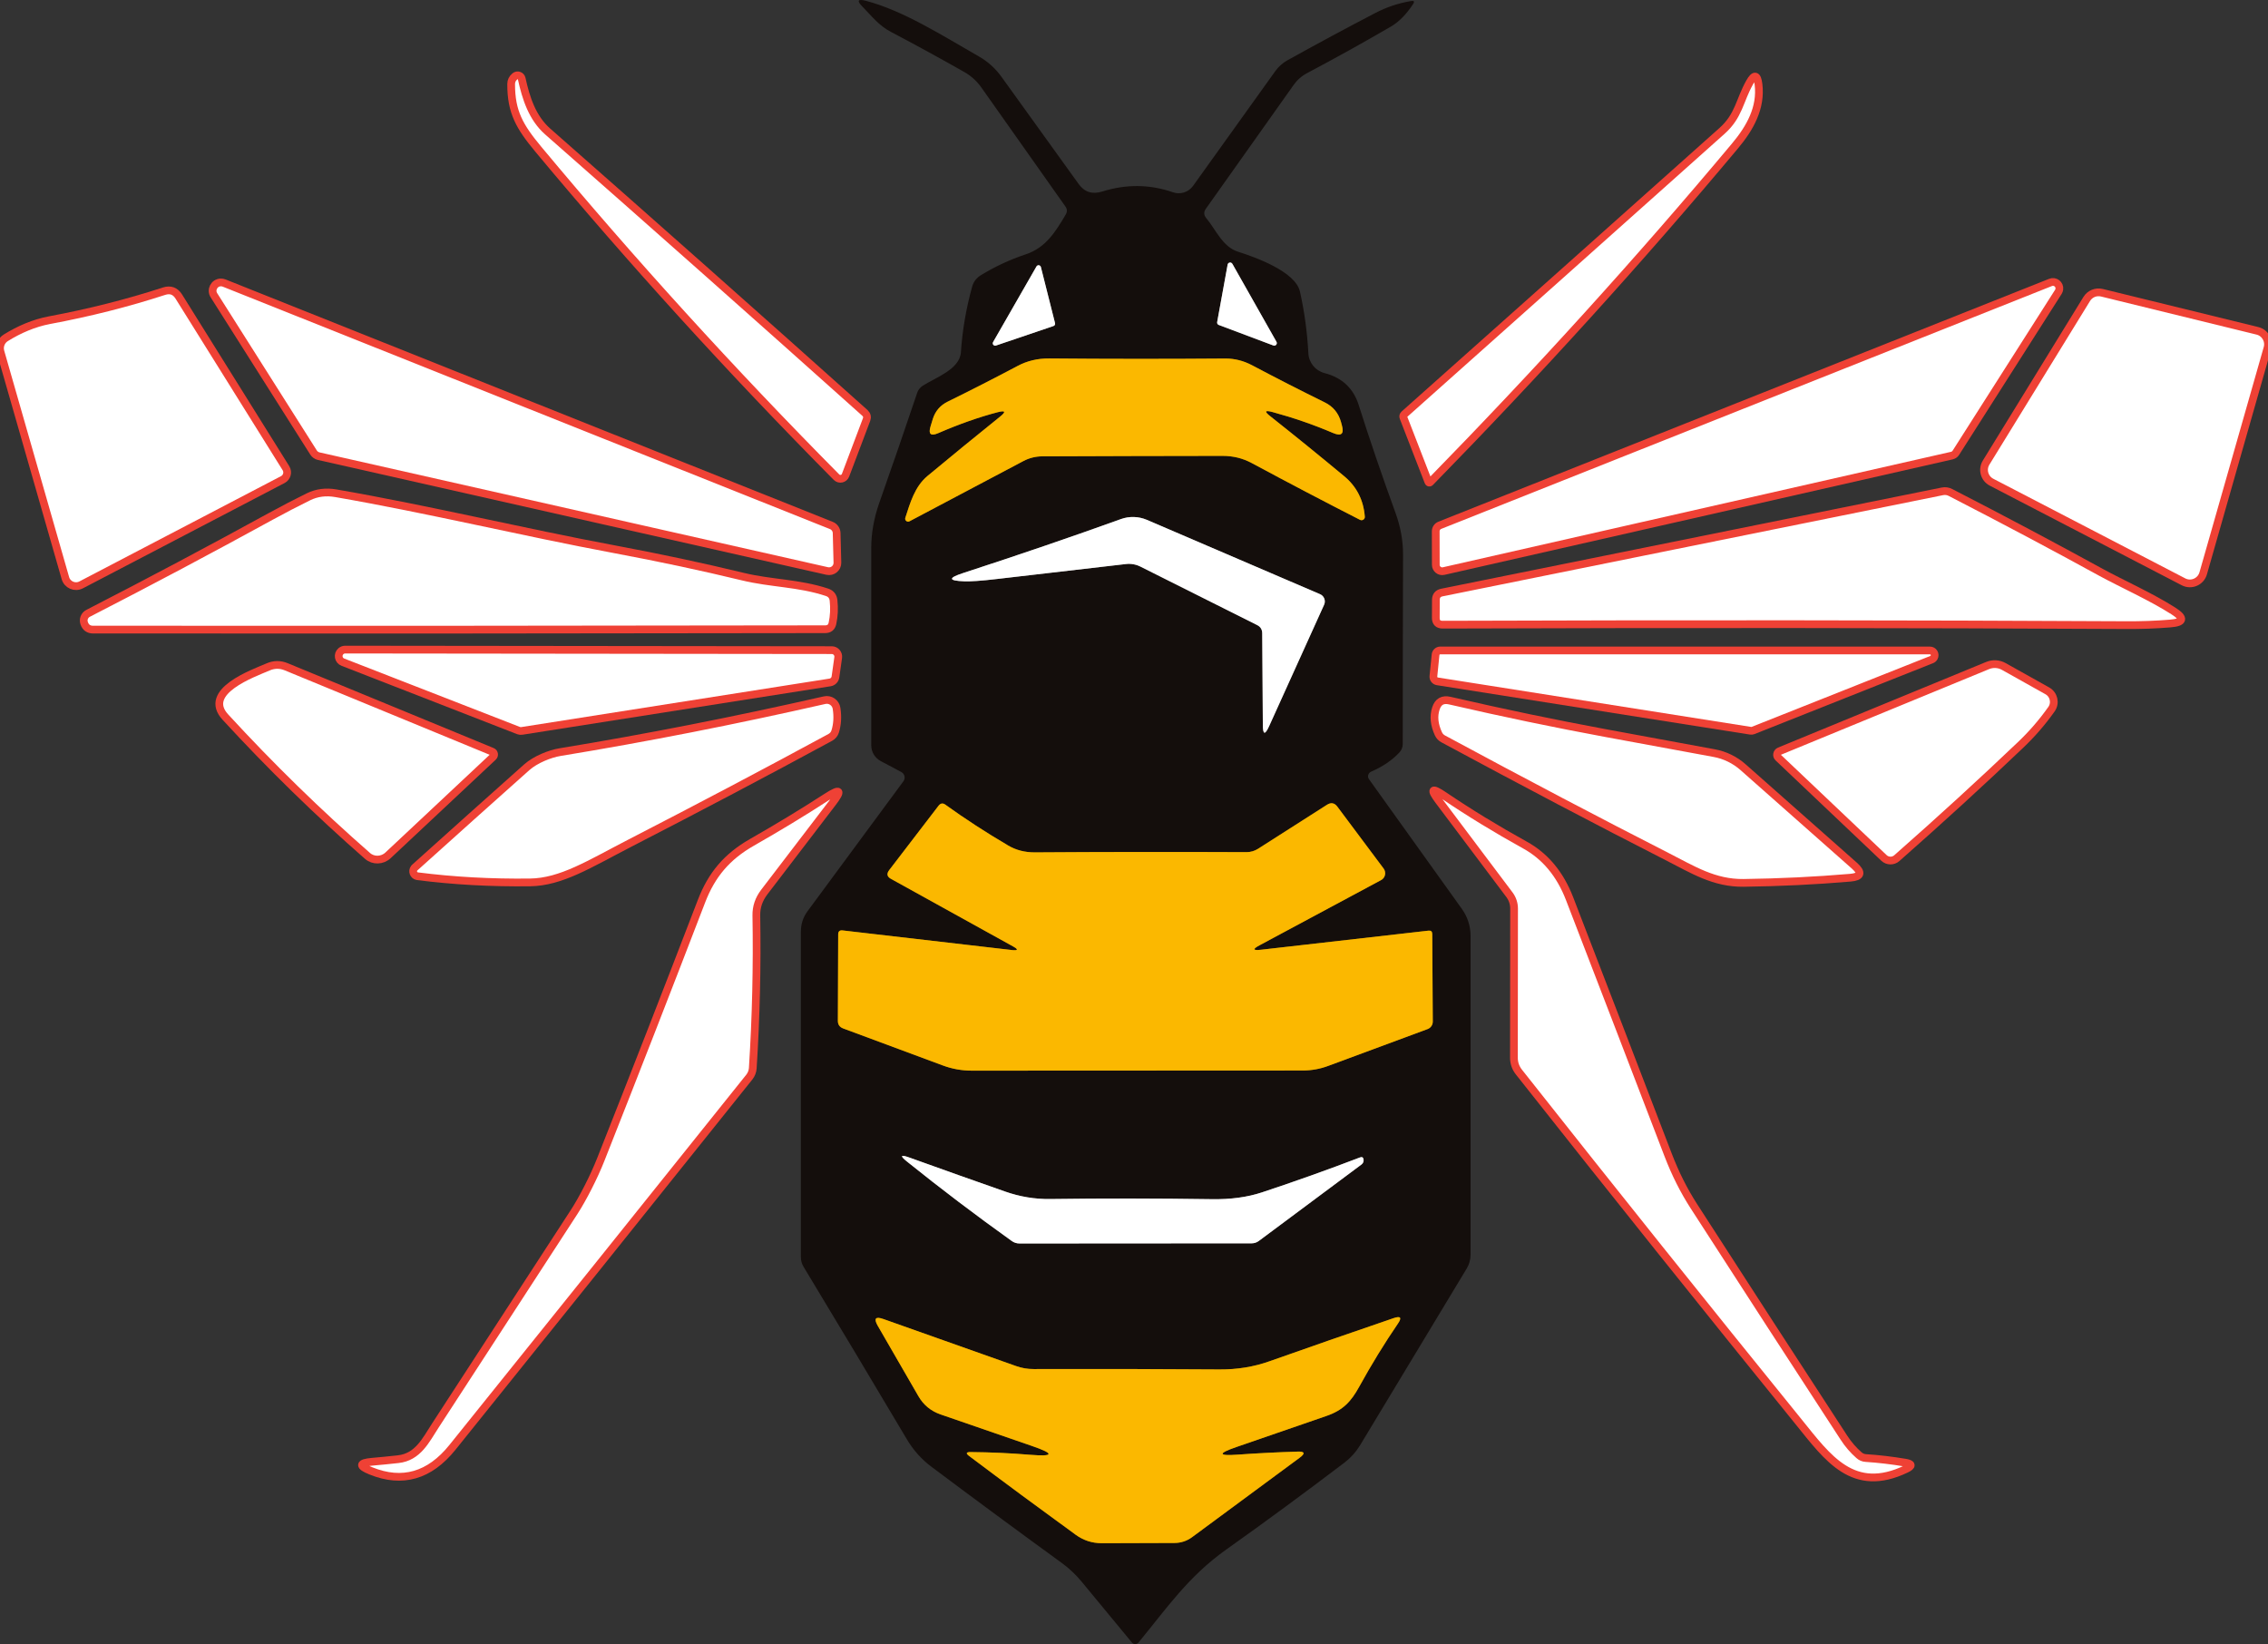
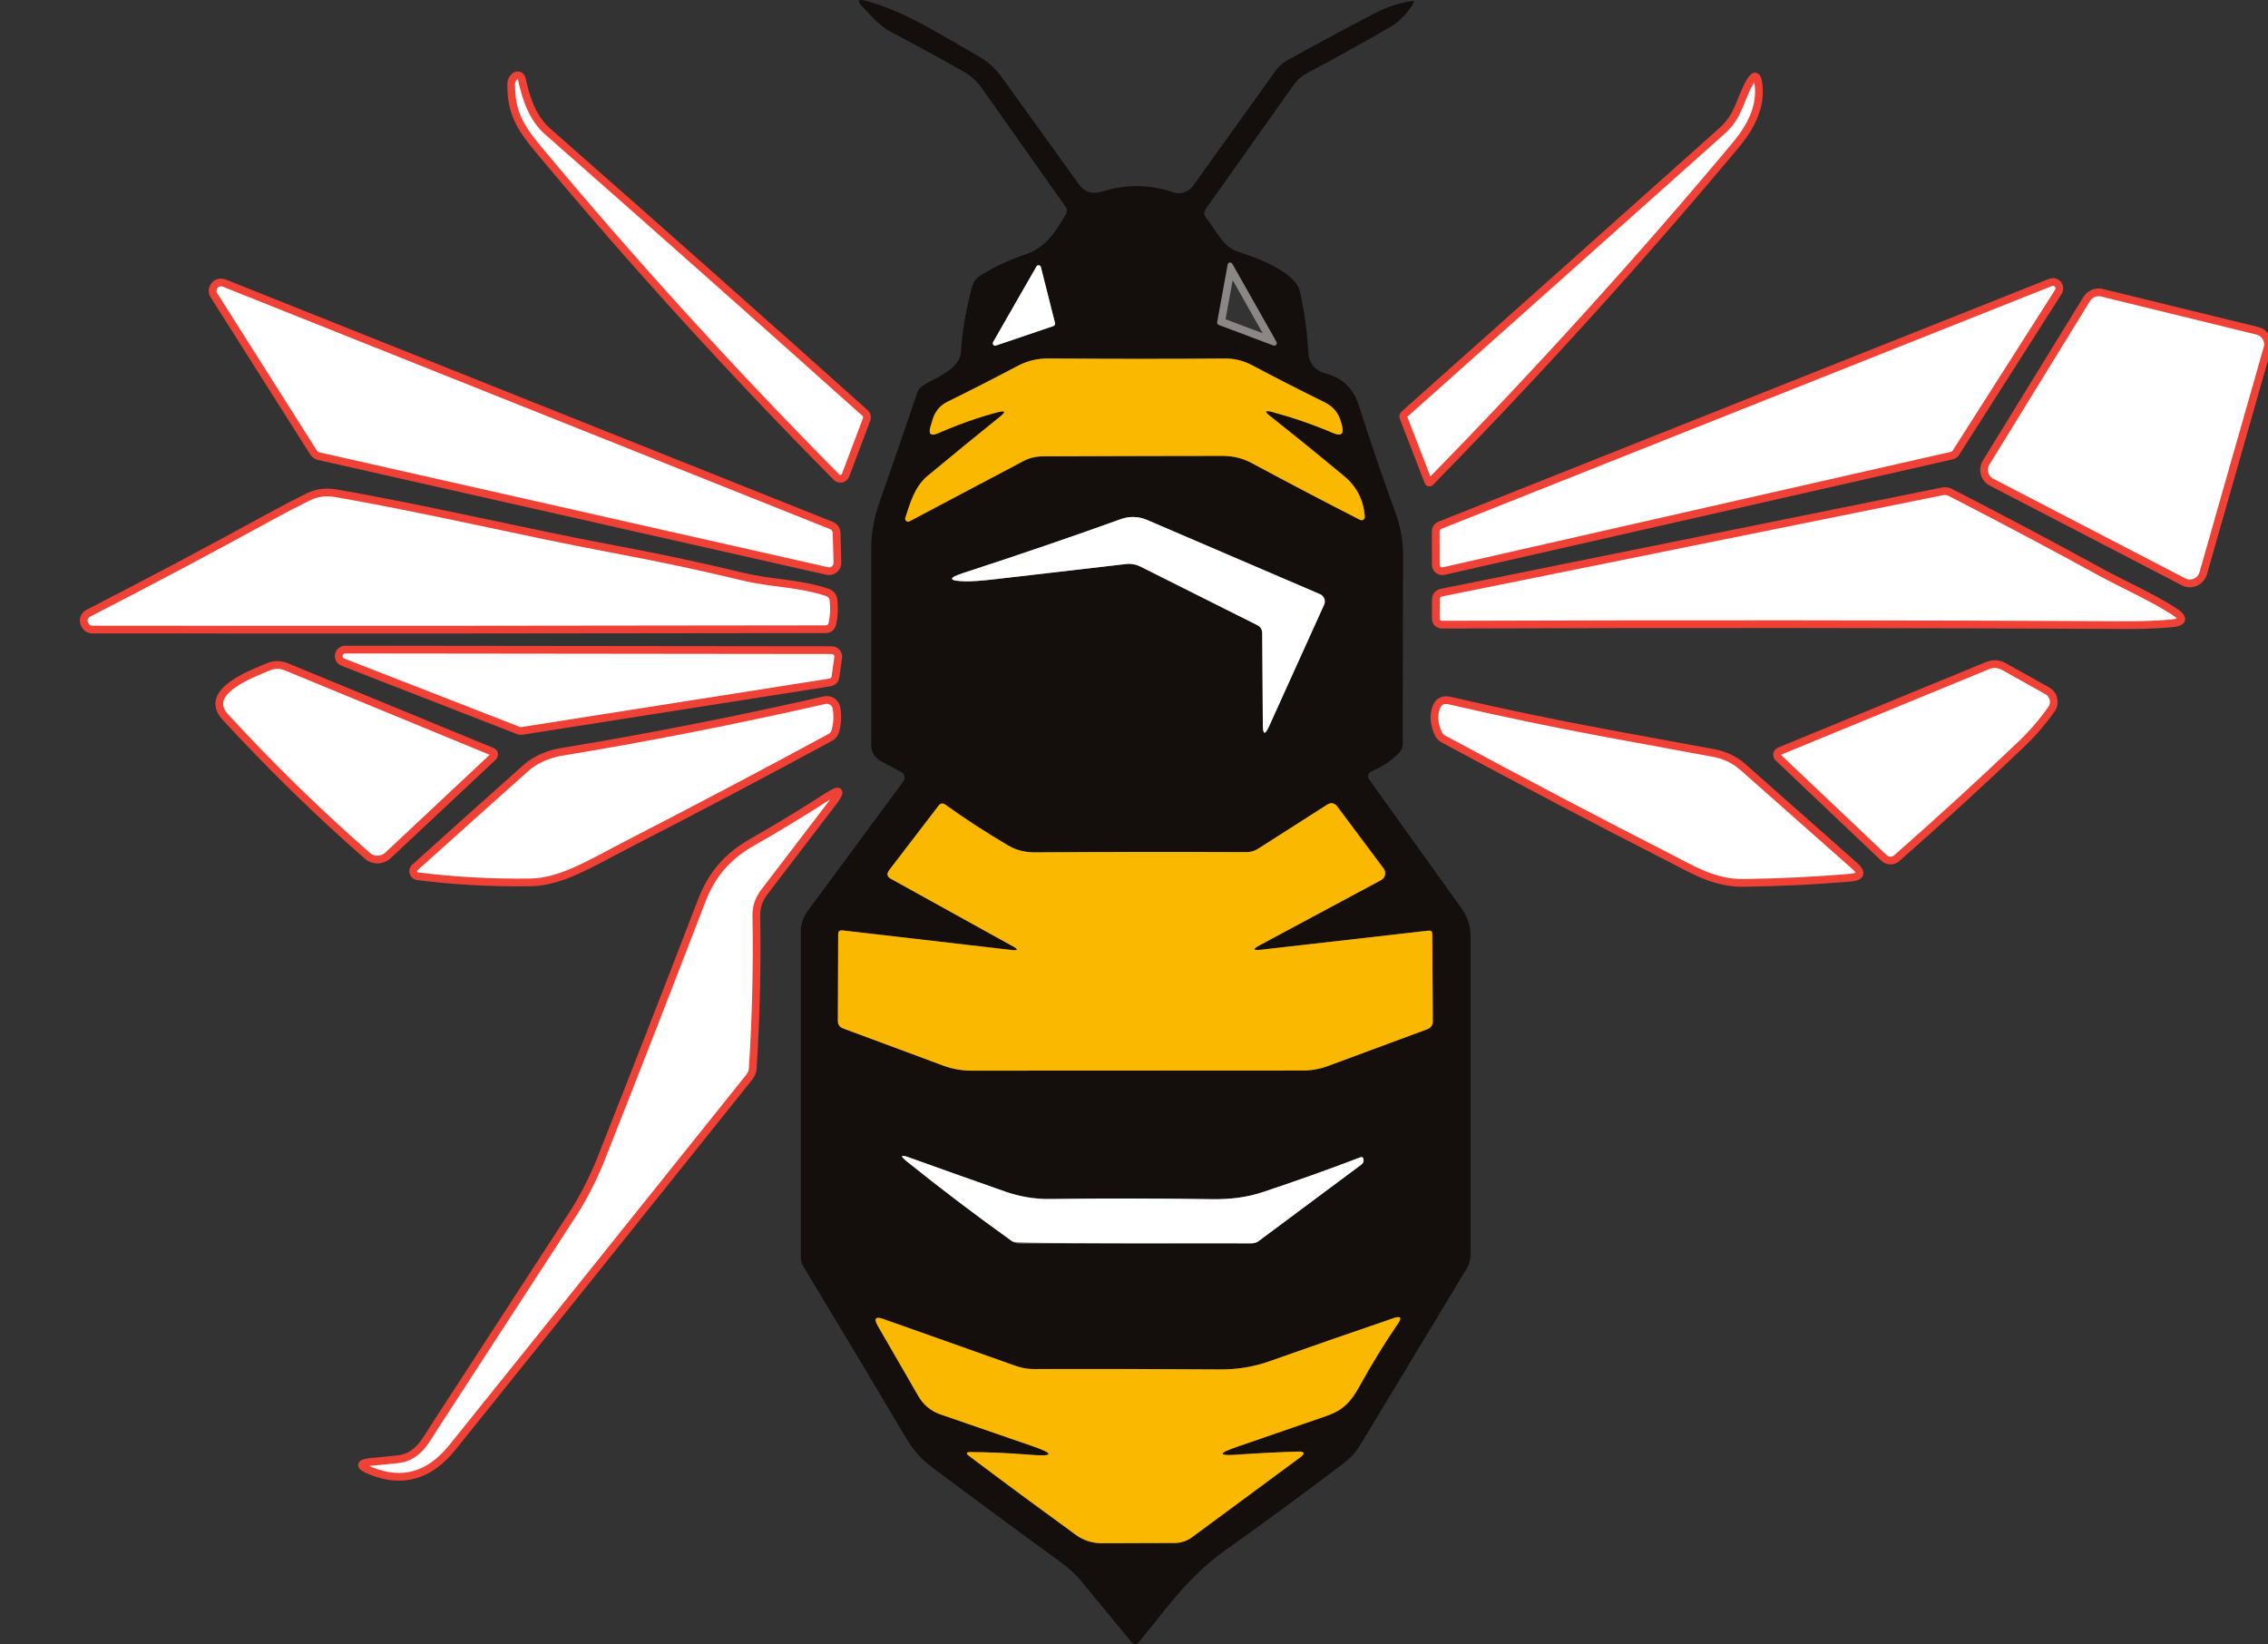
<svg xmlns="http://www.w3.org/2000/svg" viewBox="96.631 120.498 292.942 212.339">
  <rect x="96.631" y="120.498" width="292.942" height="212.339" fill="#333333" stroke="none" />
  <g transform="matrix(1, 0, 0, 1, 66.047, 111.501)">
    <title>Layer 1</title>
    <g id="svg_1" fill="none" stroke-width="2" transform="matrix(1, 0, 0, 1, 26.027, 1.323)">
      <path id="svg_2" d="m169.02,52.29a0.33,0.33 0 0 0 0.41,-0.47l-5.69,-10.06a0.33,0.33 0 0 0 -0.62,0.1l-1.35,7.41a0.33,0.33 0 0 0 0.2,0.37l7.05,2.65" stroke="#8a8786" />
      <path id="svg_3" d="m139,42.16a0.31,0.31 0 0 0 -0.57,-0.07l-5.6,9.76a0.31,0.31 0 0 0 0.37,0.45l7.43,-2.52a0.31,0.31 0 0 0 0.2,-0.37l-1.83,-7.25" stroke="#8a8786" />
      <path id="svg_4" d="m133.43,60.91q1.49,-0.38 0.29,0.58q-4.81,3.87 -9.37,7.66c-1.65,1.38 -2.23,3.47 -2.86,5.4a0.38,0.38 0 0 0 0.54,0.45l14.71,-7.78a5.29,5.2 30.3 0 1 2.42,-0.61q11.96,-0.05 23.3,-0.06q2.04,0 3.74,0.91q7.07,3.8 14.02,7.35a0.43,0.42 11.4 0 0 0.62,-0.41q-0.25,-3.22 -2.66,-5.22q-4.81,-4 -9.54,-7.74q-1.21,-0.95 0.28,-0.55q4.09,1.11 7.83,2.71q1.59,0.67 1.13,-0.99l-0.11,-0.41q-0.48,-1.76 -2.11,-2.56q-4.68,-2.3 -9.38,-4.79q-1.66,-0.88 -3.45,-0.87q-11.28,0.09 -22.76,-0.01q-2.23,-0.02 -4.08,0.97q-4.69,2.48 -9.03,4.61q-1.44,0.71 -1.92,2.24l-0.29,0.95q-0.46,1.5 0.98,0.88q4.09,-1.77 7.7,-2.71" stroke="#886306" />
      <path id="svg_5" d="m167.59,89.47l0.08,11.82q0.01,1.93 0.81,0.17l7.1,-15.68a1.02,1.02 0 0 0 -0.53,-1.37l-22.37,-9.6a4.6,4.57 46.5 0 0 -3.33,-0.1q-9.31,3.36 -20.41,6.98q-2.91,0.95 0.15,1.06q1.26,0.05 4.16,-0.29q8.49,-0.98 16.73,-1.94a3.32,3.3 55 0 1 1.9,0.34l15.05,7.54q0.66,0.33 0.66,1.07" stroke="#8a8786" />
      <path id="svg_6" d="m167.47,130.33q-1.66,0.19 -0.19,-0.59l15.66,-8.4a1.01,1 57.6 0 0 0.33,-1.49l-5.98,-8q-0.55,-0.73 -1.33,-0.24l-8.93,5.7a2.8,2.74 28.4 0 1 -1.47,0.42q-14.32,-0.06 -27.32,0.03q-1.95,0.01 -3.47,-0.89q-4.38,-2.58 -8.09,-5.26q-0.51,-0.38 -0.9,0.13l-6.37,8.31q-0.54,0.71 0.23,1.13l15.74,8.71q1.12,0.62 -0.15,0.48l-21.84,-2.53q-0.57,-0.07 -0.57,0.51l-0.04,11.15q-0.01,0.74 0.69,1l12.87,4.78q1.81,0.67 3.74,0.67l42.76,-0.02a9.37,9.27 -54.9 0 0 3.26,-0.59l12.85,-4.76a1.03,1.02 79.6 0 0 0.67,-0.98l-0.07,-11.31q-0.01,-0.48 -0.49,-0.42l-21.59,2.46" stroke="#886306" />
      <path id="svg_7" d="m122.01,157.17q-1.72,-0.62 -0.29,0.53q6.49,5.22 13.52,10.25q0.45,0.32 1.01,0.32l29.98,-0.02a1.54,1.49 25.8 0 0 0.91,-0.3q6.14,-4.56 13.27,-9.88q0.32,-0.25 0.27,-0.64q-0.06,-0.43 -0.47,-0.27q-6.25,2.39 -12.65,4.51q-2.84,0.94 -6.49,0.88q-10.66,-0.16 -20.87,-0.02q-2.95,0.04 -5.83,-0.97q-5.74,-2.01 -12.36,-4.39" stroke="#8a8786" />
      <path id="svg_8" d="m164.46,195.54q-3.86,0.28 -0.21,-0.98q5.77,-2 11.62,-4.01c2.16,-0.74 3.19,-1.86 4.23,-3.75q2.41,-4.37 5.01,-8.17q0.81,-1.18 -0.54,-0.72q-8.47,2.89 -16.06,5.58q-3.02,1.07 -6.43,1.05q-12.41,-0.09 -24,-0.05a6.59,6.59 0 0 1 -2.29,-0.39l-17.13,-6.07q-1.54,-0.55 -0.73,0.87l5.24,9.07q0.99,1.73 2.88,2.38l11.79,4.07q4.43,1.52 -0.24,1.14q-3.85,-0.32 -7.67,-0.35q-0.89,-0.01 -0.18,0.52q6.65,5 13.72,10.14q1.52,1.11 3.39,1.11q4.75,-0.02 9.4,-0.03a3.81,3.8 26.6 0 0 2.27,-0.75l13.91,-10.27q1.1,-0.82 -0.27,-0.78q-3.96,0.12 -7.71,0.39" stroke="#886306" />
    </g>
    <path id="svg_9" d="M 207.407 109.633 L 219.427 126.413 C 220.136 127.409 220.52 128.603 220.527 129.833 L 220.527 171.043 C 220.527 171.678 220.354 172.297 220.027 172.833 L 206.237 195.683 C 205.721 196.529 205.053 197.272 204.267 197.873 C 199.02 201.86 193.92 205.61 188.967 209.123 C 184.017 212.643 181.257 216.743 177.627 221.143 C 177.401 221.404 176.997 221.4 176.787 221.133 C 174.56 218.427 172.39 215.8 170.277 213.253 C 169.517 212.34 168.67 211.543 167.737 210.863 C 162.17 206.817 156.56 202.677 150.907 198.443 C 149.613 197.477 148.547 196.283 147.707 194.863 C 143.113 187.13 138.673 179.717 134.387 172.623 C 134.147 172.23 134.027 171.807 134.027 171.353 L 134.027 129.323 C 134.027 128.35 134.313 127.47 134.887 126.683 L 147.277 109.893 C 147.569 109.499 147.436 108.935 146.997 108.703 L 144.347 107.293 C 143.591 106.894 143.117 106.109 143.117 105.253 C 143.117 96.593 143.117 88.093 143.117 79.753 C 143.117 77.867 143.46 75.937 144.147 73.963 C 145.853 69.123 147.49 64.373 149.057 59.713 C 149.18 59.357 149.415 59.051 149.727 58.843 C 151.367 57.773 154.547 56.723 154.697 54.493 C 154.89 51.627 155.377 48.793 156.157 45.993 C 156.324 45.402 156.709 44.892 157.237 44.563 C 159.07 43.437 161.017 42.53 163.077 41.843 C 165.677 40.983 166.937 38.893 168.237 36.703 C 168.45 36.343 168.433 35.993 168.187 35.653 L 157.337 20.293 C 156.757 19.47 156.002 18.787 155.127 18.293 C 152.027 16.533 148.87 14.807 145.657 13.113 C 144.097 12.303 143.177 11.073 141.987 9.863 C 141.22 9.083 141.367 8.83 142.427 9.103 C 147.287 10.373 152.327 13.613 156.997 16.273 C 158.15 16.926 159.149 17.823 159.927 18.903 C 163.307 23.59 166.633 28.21 169.907 32.763 C 170.66 33.81 171.673 34.133 172.947 33.733 C 176.047 32.76 179.097 32.793 182.097 33.833 C 183.038 34.16 184.087 33.827 184.677 33.013 L 195.327 18.153 C 195.735 17.593 196.257 17.129 196.857 16.793 C 200.657 14.68 204.453 12.637 208.247 10.663 C 209.68 9.917 211.207 9.407 212.827 9.133 C 213.227 9.06 213.317 9.193 213.097 9.533 C 212.23 10.853 211.28 11.817 210.247 12.423 C 206.753 14.457 203.147 16.46 199.427 18.433 C 198.73 18.795 198.13 19.319 197.677 19.963 L 186.347 35.943 C 186.04 36.37 186.057 36.783 186.397 37.183 C 187.657 38.693 188.487 40.873 190.507 41.513 C 192.697 42.203 197.897 44.063 198.487 46.643 C 199.067 49.223 199.43 51.883 199.577 54.623 C 199.635 55.838 200.482 56.875 201.667 57.183 C 203.92 57.763 205.39 59.137 206.077 61.303 C 207.497 65.777 209.08 70.417 210.827 75.223 C 211.487 77.037 211.813 78.84 211.807 80.633 C 211.78 89.04 211.767 97.193 211.767 105.093 C 211.766 105.492 211.613 105.878 211.337 106.173 C 210.417 107.167 209.197 107.997 207.677 108.663 C 207.295 108.83 207.164 109.303 207.407 109.633 L 207.407 109.633 Z M 195.047 53.613 C 195.282 53.709 195.532 53.513 195.497 53.262 C 195.491 53.22 195.478 53.18 195.457 53.143 L 189.767 43.083 C 189.651 42.857 189.334 42.841 189.196 43.054 C 189.17 43.093 189.154 43.137 189.147 43.183 L 187.797 50.593 C 187.766 50.749 187.85 50.904 187.997 50.963 L 195.047 53.613 L 195.047 53.613 Z M 165.027 43.483 C 164.964 43.253 164.676 43.177 164.508 43.346 C 164.488 43.366 164.47 43.389 164.457 43.413 L 158.857 53.173 C 158.735 53.379 158.882 53.639 159.121 53.641 C 159.157 53.641 159.193 53.635 159.227 53.623 L 166.657 51.103 C 166.81 51.051 166.897 50.89 166.857 50.733 L 165.027 43.483 Z M 159.457 62.233 C 160.45 61.98 160.547 62.173 159.747 62.813 C 156.54 65.393 153.417 67.947 150.377 70.473 C 148.727 71.853 148.147 73.943 147.517 75.873 C 147.429 76.152 147.676 76.422 147.962 76.358 C 147.995 76.351 148.027 76.339 148.057 76.323 L 162.767 68.543 C 163.509 68.149 164.339 67.94 165.187 67.933 C 173.16 67.9 180.927 67.88 188.487 67.873 C 189.847 67.873 191.093 68.177 192.227 68.783 C 196.94 71.317 201.613 73.767 206.247 76.133 C 206.542 76.281 206.887 76.061 206.868 75.738 C 206.867 75.733 206.867 75.728 206.867 75.723 C 206.7 73.577 205.813 71.837 204.207 70.503 C 201 67.837 197.82 65.257 194.667 62.763 C 193.86 62.13 193.953 61.947 194.947 62.213 C 197.673 62.953 200.283 63.857 202.777 64.923 C 203.837 65.37 204.213 65.04 203.907 63.933 L 203.797 63.523 C 203.477 62.35 202.773 61.497 201.687 60.963 C 198.567 59.43 195.44 57.833 192.307 56.173 C 191.2 55.587 190.05 55.297 188.857 55.303 C 181.337 55.363 173.75 55.36 166.097 55.293 C 164.61 55.28 163.25 55.603 162.017 56.263 C 158.89 57.917 155.88 59.453 152.987 60.873 C 152.027 61.347 151.387 62.093 151.067 63.113 L 150.777 64.063 C 150.47 65.063 150.797 65.357 151.757 64.943 C 154.483 63.763 157.05 62.86 159.457 62.233 L 159.457 62.233 Z M 193.617 90.793 L 193.697 102.613 C 193.703 103.9 193.973 103.957 194.507 102.783 L 201.607 87.103 C 201.85 86.579 201.61 85.957 201.077 85.733 L 178.707 76.133 C 177.646 75.684 176.457 75.648 175.377 76.033 C 169.17 78.273 162.367 80.6 154.967 83.013 C 153.027 83.647 153.077 84 155.117 84.073 C 155.957 84.107 157.343 84.01 159.277 83.783 C 164.937 83.13 170.513 82.483 176.007 81.843 C 176.659 81.765 177.32 81.884 177.907 82.183 L 192.957 89.723 C 193.397 89.943 193.617 90.3 193.617 90.793 L 193.617 90.793 Z M 193.497 131.653 C 192.39 131.78 192.327 131.583 193.307 131.063 L 208.967 122.663 C 209.509 122.378 209.666 121.671 209.297 121.173 L 203.317 113.173 C 202.95 112.687 202.507 112.607 201.987 112.933 L 193.057 118.633 C 192.619 118.908 192.109 119.053 191.587 119.053 C 182.04 119.013 172.933 119.023 164.267 119.083 C 162.967 119.09 161.81 118.793 160.797 118.193 C 157.877 116.473 155.18 114.72 152.707 112.933 C 152.367 112.68 152.067 112.723 151.807 113.063 L 145.437 121.373 C 145.077 121.847 145.153 122.223 145.667 122.503 L 161.407 131.213 C 162.153 131.627 162.103 131.787 161.257 131.693 L 139.417 129.163 C 139.037 129.117 138.847 129.287 138.847 129.673 L 138.807 140.823 C 138.8 141.317 139.03 141.65 139.497 141.823 L 152.367 146.603 C 153.573 147.05 154.82 147.273 156.107 147.273 L 198.867 147.253 C 199.978 147.253 201.082 147.054 202.127 146.663 L 214.977 141.903 C 215.384 141.754 215.653 141.361 215.647 140.923 L 215.577 129.613 C 215.57 129.293 215.407 129.153 215.087 129.193 L 193.497 131.653 L 193.497 131.653 Z M 148.037 158.493 C 146.89 158.08 146.793 158.257 147.747 159.023 C 152.073 162.503 156.58 165.92 161.267 169.273 C 161.567 169.487 161.903 169.593 162.277 169.593 L 192.257 169.573 C 192.588 169.573 192.907 169.468 193.167 169.273 C 197.26 166.233 201.683 162.94 206.437 159.393 C 206.65 159.227 206.74 159.013 206.707 158.753 C 206.667 158.467 206.51 158.377 206.237 158.483 C 202.07 160.077 197.853 161.58 193.587 162.993 C 191.693 163.62 189.53 163.913 187.097 163.873 C 179.99 163.767 173.033 163.76 166.227 163.853 C 164.26 163.88 162.317 163.557 160.397 162.883 C 156.57 161.543 152.45 160.08 148.037 158.493 L 148.037 158.493 Z M 190.487 196.863 C 187.913 197.05 187.843 196.723 190.277 195.883 C 194.123 194.55 197.997 193.213 201.897 191.873 C 204.057 191.133 205.087 190.013 206.127 188.123 C 207.733 185.21 209.403 182.487 211.137 179.953 C 211.677 179.167 211.497 178.927 210.597 179.233 C 204.95 181.16 199.597 183.02 194.537 184.813 C 192.523 185.527 190.38 185.877 188.107 185.863 C 179.833 185.803 171.833 185.787 164.107 185.813 C 163.326 185.82 162.551 185.688 161.817 185.423 L 144.687 179.353 C 143.66 178.987 143.417 179.277 143.957 180.223 L 149.197 189.293 C 149.857 190.447 150.817 191.24 152.077 191.673 L 163.867 195.743 C 166.82 196.757 166.74 197.137 163.627 196.883 C 161.06 196.67 158.503 196.553 155.957 196.533 C 155.363 196.527 155.303 196.7 155.777 197.053 C 160.21 200.387 164.783 203.767 169.497 207.193 C 170.51 207.933 171.64 208.303 172.887 208.303 C 176.053 208.29 179.187 208.28 182.287 208.273 C 183.105 208.274 183.901 208.011 184.557 207.523 L 198.467 197.253 C 199.2 196.707 199.11 196.447 198.197 196.473 C 195.557 196.553 192.987 196.683 190.487 196.863 L 190.487 196.863 Z" fill="#140e0c" />
    <path id="svg_10" d="M 97.967 19.143 C 98.517 21.683 99.347 24.243 101.327 25.983 C 115.153 38.137 128.81 50.25 142.297 62.323 C 142.563 62.57 142.633 62.863 142.507 63.203 L 139.797 70.373 C 139.615 70.859 138.991 70.992 138.627 70.623 C 125.033 56.897 112.193 42.777 100.107 28.263 C 97.707 25.373 96.597 23.473 96.607 19.853 C 96.607 19.447 96.773 19.11 97.107 18.843 C 97.417 18.599 97.876 18.759 97.967 19.143 L 97.967 19.143 Z" style="fill: rgb(255, 255, 255); stroke: rgb(239, 65, 53);" />
    <path id="svg_11" d="M 253.017 25.893 C 255.187 23.953 255.267 21.973 256.567 19.653 C 257.18 18.553 257.563 18.63 257.717 19.883 C 258.087 22.913 256.637 25.513 254.677 27.853 C 242.43 42.493 229.303 56.973 215.297 71.293 C 215.232 71.357 215.123 71.336 215.087 71.253 L 211.857 62.923 C 211.797 62.77 211.827 62.637 211.947 62.523 C 225.74 50.237 239.43 38.027 253.017 25.893 L 253.017 25.893 Z" style="fill: rgb(255, 255, 255); stroke: rgb(239, 65, 53);" />
-     <path id="svg_12" d="M 195.047 53.613 L 187.997 50.963 C 187.85 50.904 187.766 50.749 187.797 50.593 L 189.147 43.183 C 189.185 42.932 189.481 42.817 189.679 42.976 C 189.716 43.005 189.745 43.042 189.767 43.083 L 195.457 53.143 C 195.583 53.364 195.423 53.638 195.169 53.637 C 195.127 53.637 195.086 53.629 195.047 53.613 Z" fill="#ffffff" />
    <path id="svg_13" d="M 165.027 43.483 L 166.857 50.733 C 166.897 50.89 166.81 51.051 166.657 51.103 L 159.227 53.623 C 159.002 53.703 158.775 53.509 158.819 53.274 C 158.825 53.239 158.838 53.205 158.857 53.173 L 164.457 43.413 C 164.573 43.205 164.871 43.2 164.994 43.405 C 165.008 43.43 165.019 43.456 165.027 43.483 Z" fill="#ffffff" />
    <path id="svg_14" d="M 282.707 67.833 L 217.047 82.753 C 216.528 82.869 216.037 82.474 216.037 81.943 L 216.027 77.613 C 216.027 77.275 216.232 76.97 216.547 76.843 L 295.437 45.473 C 296.028 45.232 296.659 45.722 296.572 46.355 C 296.556 46.475 296.513 46.591 296.447 46.693 L 283.217 67.463 C 283.102 67.649 282.919 67.782 282.707 67.833 Z" style="fill: rgb(255, 255, 255); stroke: rgb(239, 65, 53);" />
    <path id="svg_15" d="M 59.537 45.553 L 137.967 76.863 C 138.366 77.022 138.633 77.403 138.647 77.833 L 138.747 81.663 C 138.764 82.368 138.114 82.9 137.427 82.743 L 71.757 67.913 C 71.475 67.851 71.23 67.678 71.077 67.433 L 58.217 47.133 C 57.77 46.432 58.249 45.51 59.08 45.474 C 59.236 45.467 59.392 45.494 59.537 45.553 L 59.537 45.553 Z" style="fill: rgb(255, 255, 255); stroke: rgb(239, 65, 53);" />
-     <path id="svg_16" d="M 39.027 83.653 L 30.647 54.423 C 30.447 53.731 30.73 52.995 31.337 52.623 C 33.057 51.553 34.987 50.723 36.947 50.353 C 42.127 49.387 47.07 48.137 51.777 46.603 C 52.59 46.343 53.223 46.573 53.677 47.293 L 67.517 69.463 C 67.836 69.977 67.652 70.653 67.117 70.933 L 41.067 84.533 C 40.261 84.955 39.272 84.528 39.027 83.653 L 39.027 83.653 Z" style="fill: rgb(255, 255, 255); stroke: rgb(239, 65, 53);" />
    <path id="svg_17" d="M 312.617 84.143 L 287.817 71.273 C 286.892 70.794 286.569 69.63 287.117 68.743 L 300.117 47.603 C 300.524 46.942 301.312 46.619 302.067 46.803 L 322.157 51.723 C 323.145 51.963 323.735 52.976 323.457 53.953 L 315.157 83.043 C 314.846 84.129 313.621 84.66 312.617 84.143 L 312.617 84.143 Z" style="fill: rgb(255, 255, 255); stroke: rgb(239, 65, 53);" />
    <path id="svg_18" d="M 159.457 62.233 C 157.05 62.86 154.483 63.763 151.757 64.943 C 150.797 65.357 150.47 65.063 150.777 64.063 L 151.067 63.113 C 151.387 62.093 152.027 61.347 152.987 60.873 C 155.88 59.453 158.89 57.917 162.017 56.263 C 163.25 55.603 164.61 55.28 166.097 55.293 C 173.75 55.36 181.337 55.363 188.857 55.303 C 190.05 55.297 191.2 55.587 192.307 56.173 C 195.44 57.833 198.567 59.43 201.687 60.963 C 202.773 61.497 203.477 62.35 203.797 63.523 L 203.907 63.933 C 204.213 65.04 203.837 65.37 202.777 64.923 C 200.283 63.857 197.673 62.953 194.947 62.213 C 193.953 61.947 193.86 62.13 194.667 62.763 C 197.82 65.257 201 67.837 204.207 70.503 C 205.813 71.837 206.7 73.577 206.867 75.723 C 206.898 76.046 206.561 76.277 206.26 76.14 C 206.256 76.138 206.251 76.136 206.247 76.133 C 201.613 73.767 196.94 71.317 192.227 68.783 C 191.093 68.177 189.847 67.873 188.487 67.873 C 180.927 67.88 173.16 67.9 165.187 67.933 C 164.339 67.94 163.509 68.149 162.767 68.543 L 148.057 76.323 C 147.798 76.46 147.488 76.265 147.499 75.973 C 147.501 75.939 147.506 75.906 147.517 75.873 C 148.147 73.943 148.727 71.853 150.377 70.473 C 153.417 67.947 156.54 65.393 159.747 62.813 C 160.547 62.173 160.45 61.98 159.457 62.233 L 159.457 62.233 Z" fill="#fbb800" />
    <path id="svg_19" d="M 41.957 88.213 C 49.917 84.127 57.78 79.953 65.547 75.693 C 67.18 74.8 68.81 73.953 70.437 73.153 C 71.51 72.627 72.69 72.477 73.977 72.703 C 86.087 74.803 98.057 77.713 110.047 79.953 C 115.82 81.033 121.307 82.203 126.507 83.463 C 130.197 84.363 133.717 84.273 137.407 85.493 C 137.907 85.66 138.187 86.007 138.247 86.533 C 138.36 87.573 138.313 88.567 138.107 89.513 C 137.993 90.013 137.68 90.263 137.167 90.263 C 106.16 90.317 74.647 90.333 42.627 90.313 C 42.033 90.313 41.643 90.037 41.457 89.483 C 41.283 88.995 41.497 88.453 41.957 88.213 L 41.957 88.213 Z" style="fill: rgb(255, 255, 255); stroke: rgb(239, 65, 53);" />
    <path id="svg_20" d="M 302.007 82.943 C 304.667 84.393 308.437 86.073 311.307 87.903 C 312.787 88.843 312.653 89.383 310.907 89.523 C 309.04 89.677 307.137 89.747 305.197 89.733 C 277.41 89.587 247.987 89.567 216.927 89.673 C 216.327 89.673 216.03 89.377 216.037 88.783 L 216.047 86.483 C 216.047 85.95 216.307 85.63 216.827 85.523 L 281.477 72.453 C 281.833 72.382 282.2 72.435 282.517 72.603 C 289.297 76.09 295.793 79.537 302.007 82.943 L 302.007 82.943 Z" style="stroke: rgb(239, 65, 53); fill: rgb(255, 255, 255);" />
    <path id="svg_21" d="M 192.957 89.723 L 177.907 82.183 C 177.32 81.884 176.659 81.765 176.007 81.843 C 170.513 82.483 164.937 83.13 159.277 83.783 C 157.343 84.01 155.957 84.107 155.117 84.073 C 153.077 84 153.027 83.647 154.967 83.013 C 162.367 80.6 169.17 78.273 175.377 76.033 C 176.457 75.648 177.646 75.684 178.707 76.133 L 201.077 85.733 C 201.61 85.957 201.85 86.579 201.607 87.103 L 194.507 102.783 C 193.973 103.957 193.703 103.9 193.697 102.613 L 193.617 90.793 C 193.617 90.3 193.397 89.943 192.957 89.723 L 192.957 89.723 Z" fill="#ffffff" />
    <path id="svg_22" d="M 137.797 97.133 L 97.997 103.393 C 97.852 103.418 97.704 103.404 97.567 103.353 L 74.887 94.523 C 74.278 94.304 74.135 93.509 74.629 93.092 C 74.787 92.958 74.989 92.887 75.197 92.893 L 138.017 92.963 C 138.528 92.964 138.92 93.418 138.847 93.923 L 138.497 96.413 C 138.448 96.782 138.164 97.075 137.797 97.133 L 137.797 97.133 Z" style="fill: rgb(255, 255, 255); stroke: rgb(239, 65, 53);" />
-     <path id="svg_23" d="M 256.687 103.373 L 216.237 96.993 C 215.919 96.942 215.696 96.653 215.727 96.333 L 216.007 93.553 C 216.037 93.244 216.296 93.007 216.607 93.003 L 279.847 93.003 C 280.316 92.993 280.62 93.495 280.394 93.907 C 280.325 94.034 280.212 94.132 280.077 94.183 L 257.007 103.343 C 256.905 103.382 256.794 103.392 256.687 103.373 L 256.687 103.373 Z" style="fill: rgb(255, 255, 255); stroke: rgb(239, 65, 53);" />
    <path id="svg_24" d="M 67.557 95.113 L 94.157 106.073 C 94.427 106.181 94.491 106.537 94.277 106.743 L 80.707 119.463 C 79.958 120.167 78.812 120.202 78.057 119.543 C 71.65 113.937 65.53 107.96 59.697 101.613 C 56.647 98.303 63.287 95.963 65.207 95.133 C 65.987 94.793 66.77 94.787 67.557 95.113 L 67.557 95.113 Z" style="fill: rgb(255, 255, 255); stroke: rgb(239, 65, 53);" />
    <path id="svg_25" d="M 260.427 106.013 L 287.307 94.953 C 287.989 94.669 288.76 94.714 289.397 95.073 L 295.027 98.223 C 295.874 98.698 296.121 99.803 295.557 100.593 C 294.363 102.28 293.02 103.83 291.527 105.243 C 286.533 110.003 281.217 114.867 275.577 119.833 C 275.101 120.249 274.387 120.236 273.927 119.803 L 260.267 106.843 C 260.004 106.596 260.088 106.157 260.427 106.013 L 260.427 106.013 Z" style="fill: rgb(255, 255, 255); stroke: rgb(239, 65, 53);" />
    <path id="svg_26" d="M 111.857 117.933 C 106.717 120.583 103.077 122.913 99.027 122.963 C 94.007 123.023 89.167 122.757 84.507 122.163 C 84.011 122.093 83.778 121.512 84.087 121.119 C 84.109 121.092 84.132 121.067 84.157 121.043 C 89.05 116.637 93.87 112.32 98.617 108.093 C 99.757 107.083 101.627 106.343 102.927 106.133 C 114.06 104.307 125.45 102.07 137.097 99.423 C 137.817 99.259 138.526 99.747 138.637 100.483 C 138.803 101.563 138.743 102.56 138.457 103.473 C 138.35 103.807 138.14 104.06 137.827 104.233 C 129.647 108.667 120.99 113.233 111.857 117.933 L 111.857 117.933 Z" style="fill: rgb(255, 255, 255); stroke: rgb(239, 65, 53);" />
    <path id="svg_27" d="M 245.927 119.633 C 237.073 115.12 227.433 110.053 217.007 104.433 C 216.72 104.28 216.51 104.06 216.377 103.773 C 215.83 102.593 215.72 101.503 216.047 100.503 C 216.333 99.61 216.933 99.27 217.847 99.483 C 224.753 101.077 231.49 102.48 238.057 103.693 C 242.677 104.553 247.323 105.41 251.997 106.263 C 253.384 106.519 254.674 107.148 255.727 108.083 L 270.097 120.793 C 271.137 121.713 270.967 122.233 269.587 122.353 C 265.067 122.74 260.47 122.963 255.797 123.023 C 251.987 123.073 249.187 121.293 245.927 119.633 L 245.927 119.633 Z" style="fill: rgb(255, 255, 255); stroke: rgb(239, 65, 53);" />
-     <path id="svg_28" d="M 271.577 197.303 C 273.223 197.41 274.923 197.61 276.677 197.903 C 277.577 198.05 277.617 198.32 276.797 198.713 C 269.947 202.003 266.677 197.303 262.917 192.653 C 250.937 177.867 238.89 162.803 226.777 147.463 C 226.343 146.917 226.127 146.293 226.127 145.593 L 226.147 126.343 C 226.147 125.701 225.94 125.076 225.557 124.563 L 216.437 112.433 C 215.283 110.9 215.5 110.67 217.087 111.743 C 220.347 113.95 223.833 116.08 227.547 118.133 C 230.167 119.573 232.09 121.883 233.317 125.063 C 237.57 136.083 241.813 147.117 246.047 158.163 C 246.967 160.563 248.073 162.767 249.367 164.773 C 256.12 175.247 262.577 185.207 268.737 194.653 C 269.297 195.52 269.95 196.28 270.697 196.933 C 270.95 197.16 271.243 197.283 271.577 197.303 Z" style="fill: rgb(255, 255, 255); stroke: rgb(239, 65, 53);" />
    <path id="svg_29" d="M 82.007 197.453 C 84.577 197.173 85.587 194.993 86.817 193.103 C 92.79 183.917 98.763 174.727 104.737 165.533 C 105.857 163.803 107.297 161.003 108.197 158.713 C 112.577 147.647 116.903 136.55 121.177 125.423 C 122.507 121.943 124.497 119.623 127.697 117.793 C 131.123 115.84 134.35 113.883 137.377 111.923 C 139.13 110.79 139.37 111.05 138.097 112.703 C 135.143 116.55 132.21 120.387 129.297 124.213 C 128.597 125.133 128.257 126.137 128.277 127.223 C 128.39 133.75 128.237 140.323 127.817 146.943 C 127.791 147.36 127.637 147.761 127.377 148.093 C 114.217 164.553 101.43 180.5 89.017 195.933 C 86.063 199.6 82.553 200.61 78.487 198.963 C 76.9 198.323 76.96 197.93 78.667 197.783 C 79.753 197.69 80.867 197.58 82.007 197.453 L 82.007 197.453 Z" style="fill: rgb(255, 255, 255); stroke: rgb(239, 65, 53);" />
    <path id="svg_30" d="M 193.497 131.653 L 215.087 129.193 C 215.407 129.153 215.57 129.293 215.577 129.613 L 215.647 140.923 C 215.653 141.361 215.384 141.754 214.977 141.903 L 202.127 146.663 C 201.082 147.054 199.978 147.253 198.867 147.253 L 156.107 147.273 C 154.82 147.273 153.573 147.05 152.367 146.603 L 139.497 141.823 C 139.03 141.65 138.8 141.317 138.807 140.823 L 138.847 129.673 C 138.847 129.287 139.037 129.117 139.417 129.163 L 161.257 131.693 C 162.103 131.787 162.153 131.627 161.407 131.213 L 145.667 122.503 C 145.153 122.223 145.077 121.847 145.437 121.373 L 151.807 113.063 C 152.067 112.723 152.367 112.68 152.707 112.933 C 155.18 114.72 157.877 116.473 160.797 118.193 C 161.81 118.793 162.967 119.09 164.267 119.083 C 172.933 119.023 182.04 119.013 191.587 119.053 C 192.109 119.053 192.619 118.908 193.057 118.633 L 201.987 112.933 C 202.507 112.607 202.95 112.687 203.317 113.173 L 209.297 121.173 C 209.666 121.671 209.509 122.378 208.967 122.663 L 193.307 131.063 C 192.327 131.583 192.39 131.78 193.497 131.653 L 193.497 131.653 Z" fill="#fbb800" />
-     <path id="svg_31" d="M 148.037 158.493 C 152.45 160.08 156.57 161.543 160.397 162.883 C 162.317 163.557 164.26 163.88 166.227 163.853 C 173.033 163.76 179.99 163.767 187.097 163.873 C 189.53 163.913 191.693 163.62 193.587 162.993 C 197.853 161.58 202.07 160.077 206.237 158.483 C 206.51 158.377 206.667 158.467 206.707 158.753 C 206.74 159.013 206.65 159.227 206.437 159.393 C 201.683 162.94 197.26 166.233 193.167 169.273 C 192.907 169.468 192.588 169.573 192.257 169.573 L 162.277 169.593 C 161.903 169.593 161.567 169.487 161.267 169.273 C 156.58 165.92 152.073 162.503 147.747 159.023 C 146.793 158.257 146.89 158.08 148.037 158.493 L 148.037 158.493 Z" fill="#ffffff" />
+     <path id="svg_31" d="M 148.037 158.493 C 152.45 160.08 156.57 161.543 160.397 162.883 C 162.317 163.557 164.26 163.88 166.227 163.853 C 173.033 163.76 179.99 163.767 187.097 163.873 C 189.53 163.913 191.693 163.62 193.587 162.993 C 197.853 161.58 202.07 160.077 206.237 158.483 C 206.51 158.377 206.667 158.467 206.707 158.753 C 206.74 159.013 206.65 159.227 206.437 159.393 C 201.683 162.94 197.26 166.233 193.167 169.273 C 192.907 169.468 192.588 169.573 192.257 169.573 C 161.903 169.593 161.567 169.487 161.267 169.273 C 156.58 165.92 152.073 162.503 147.747 159.023 C 146.793 158.257 146.89 158.08 148.037 158.493 L 148.037 158.493 Z" fill="#ffffff" />
    <path id="svg_32" d="M 190.487 196.863 C 192.987 196.683 195.557 196.553 198.197 196.473 C 199.11 196.447 199.2 196.707 198.467 197.253 L 184.557 207.523 C 183.901 208.011 183.105 208.274 182.287 208.273 C 179.187 208.28 176.053 208.29 172.887 208.303 C 171.64 208.303 170.51 207.933 169.497 207.193 C 164.783 203.767 160.21 200.387 155.777 197.053 C 155.303 196.7 155.363 196.527 155.957 196.533 C 158.503 196.553 161.06 196.67 163.627 196.883 C 166.74 197.137 166.82 196.757 163.867 195.743 L 152.077 191.673 C 150.817 191.24 149.857 190.447 149.197 189.293 L 143.957 180.223 C 143.417 179.277 143.66 178.987 144.687 179.353 L 161.817 185.423 C 162.551 185.688 163.326 185.82 164.107 185.813 C 171.833 185.787 179.833 185.803 188.107 185.863 C 190.38 185.877 192.523 185.527 194.537 184.813 C 199.597 183.02 204.95 181.16 210.597 179.233 C 211.497 178.927 211.677 179.167 211.137 179.953 C 209.403 182.487 207.733 185.21 206.127 188.123 C 205.087 190.013 204.057 191.133 201.897 191.873 C 197.997 193.213 194.123 194.55 190.277 195.883 C 187.843 196.723 187.913 197.05 190.487 196.863 L 190.487 196.863 Z" fill="#fbb800" />
  </g>
</svg>